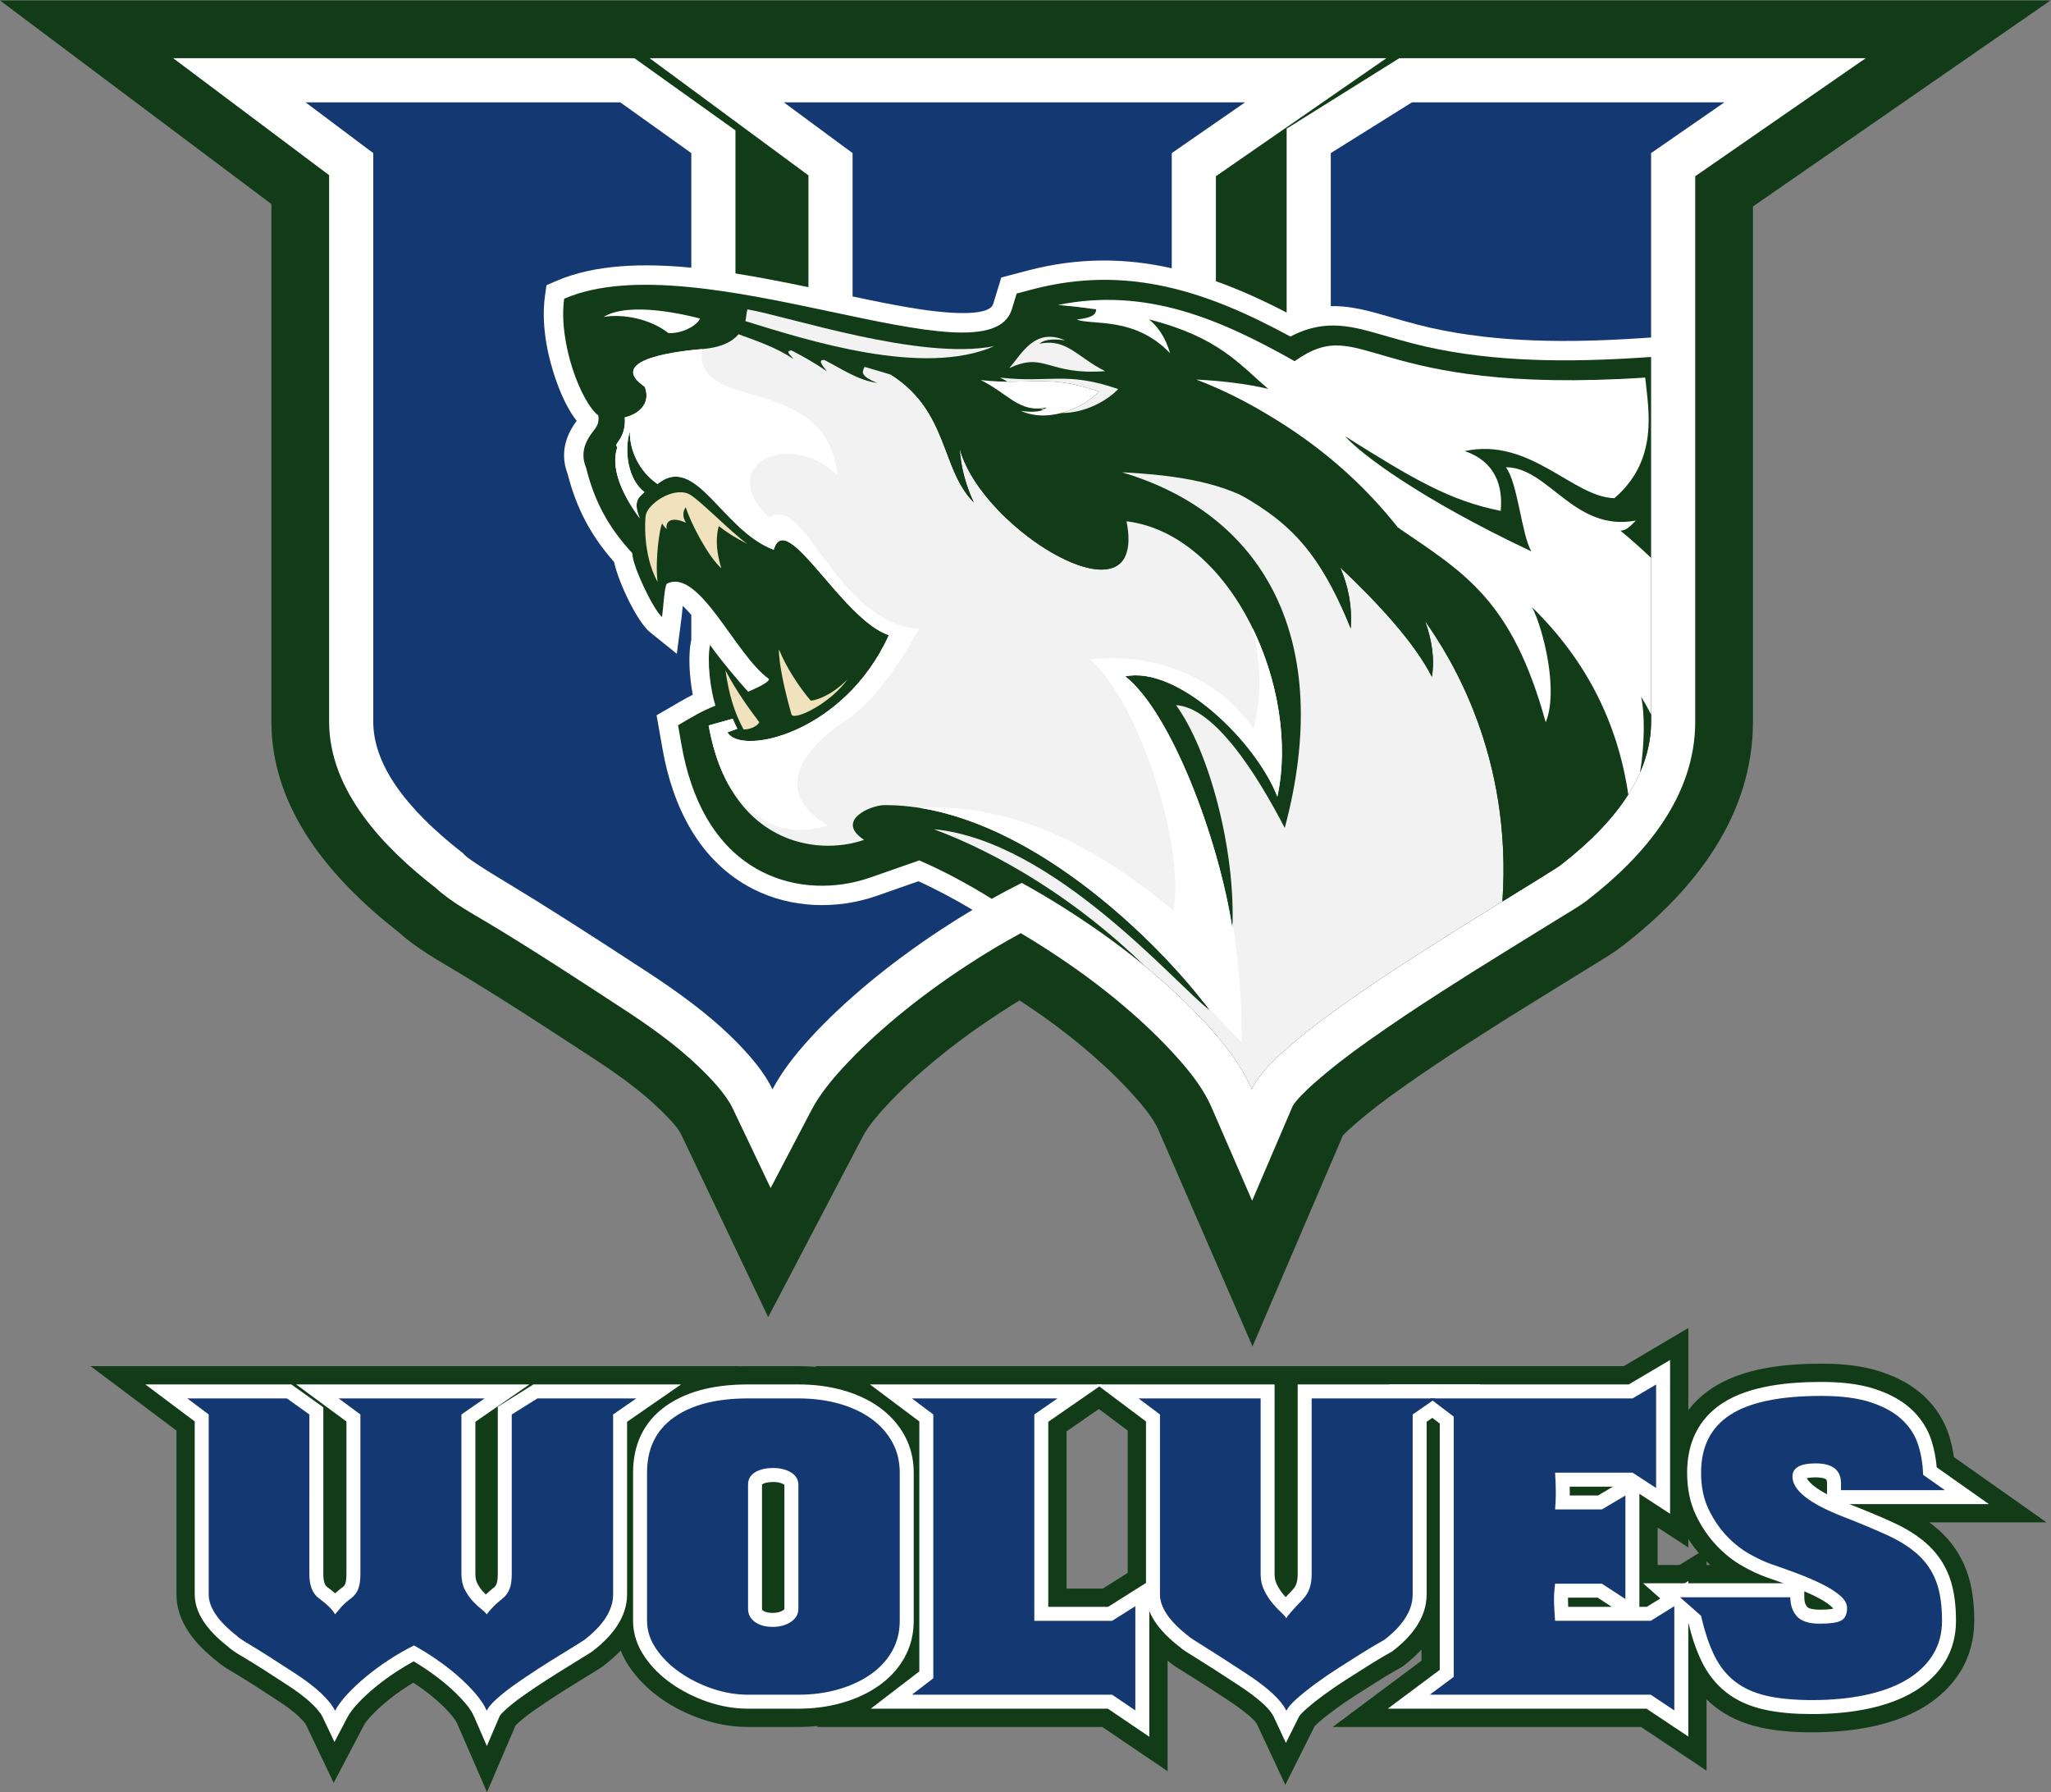
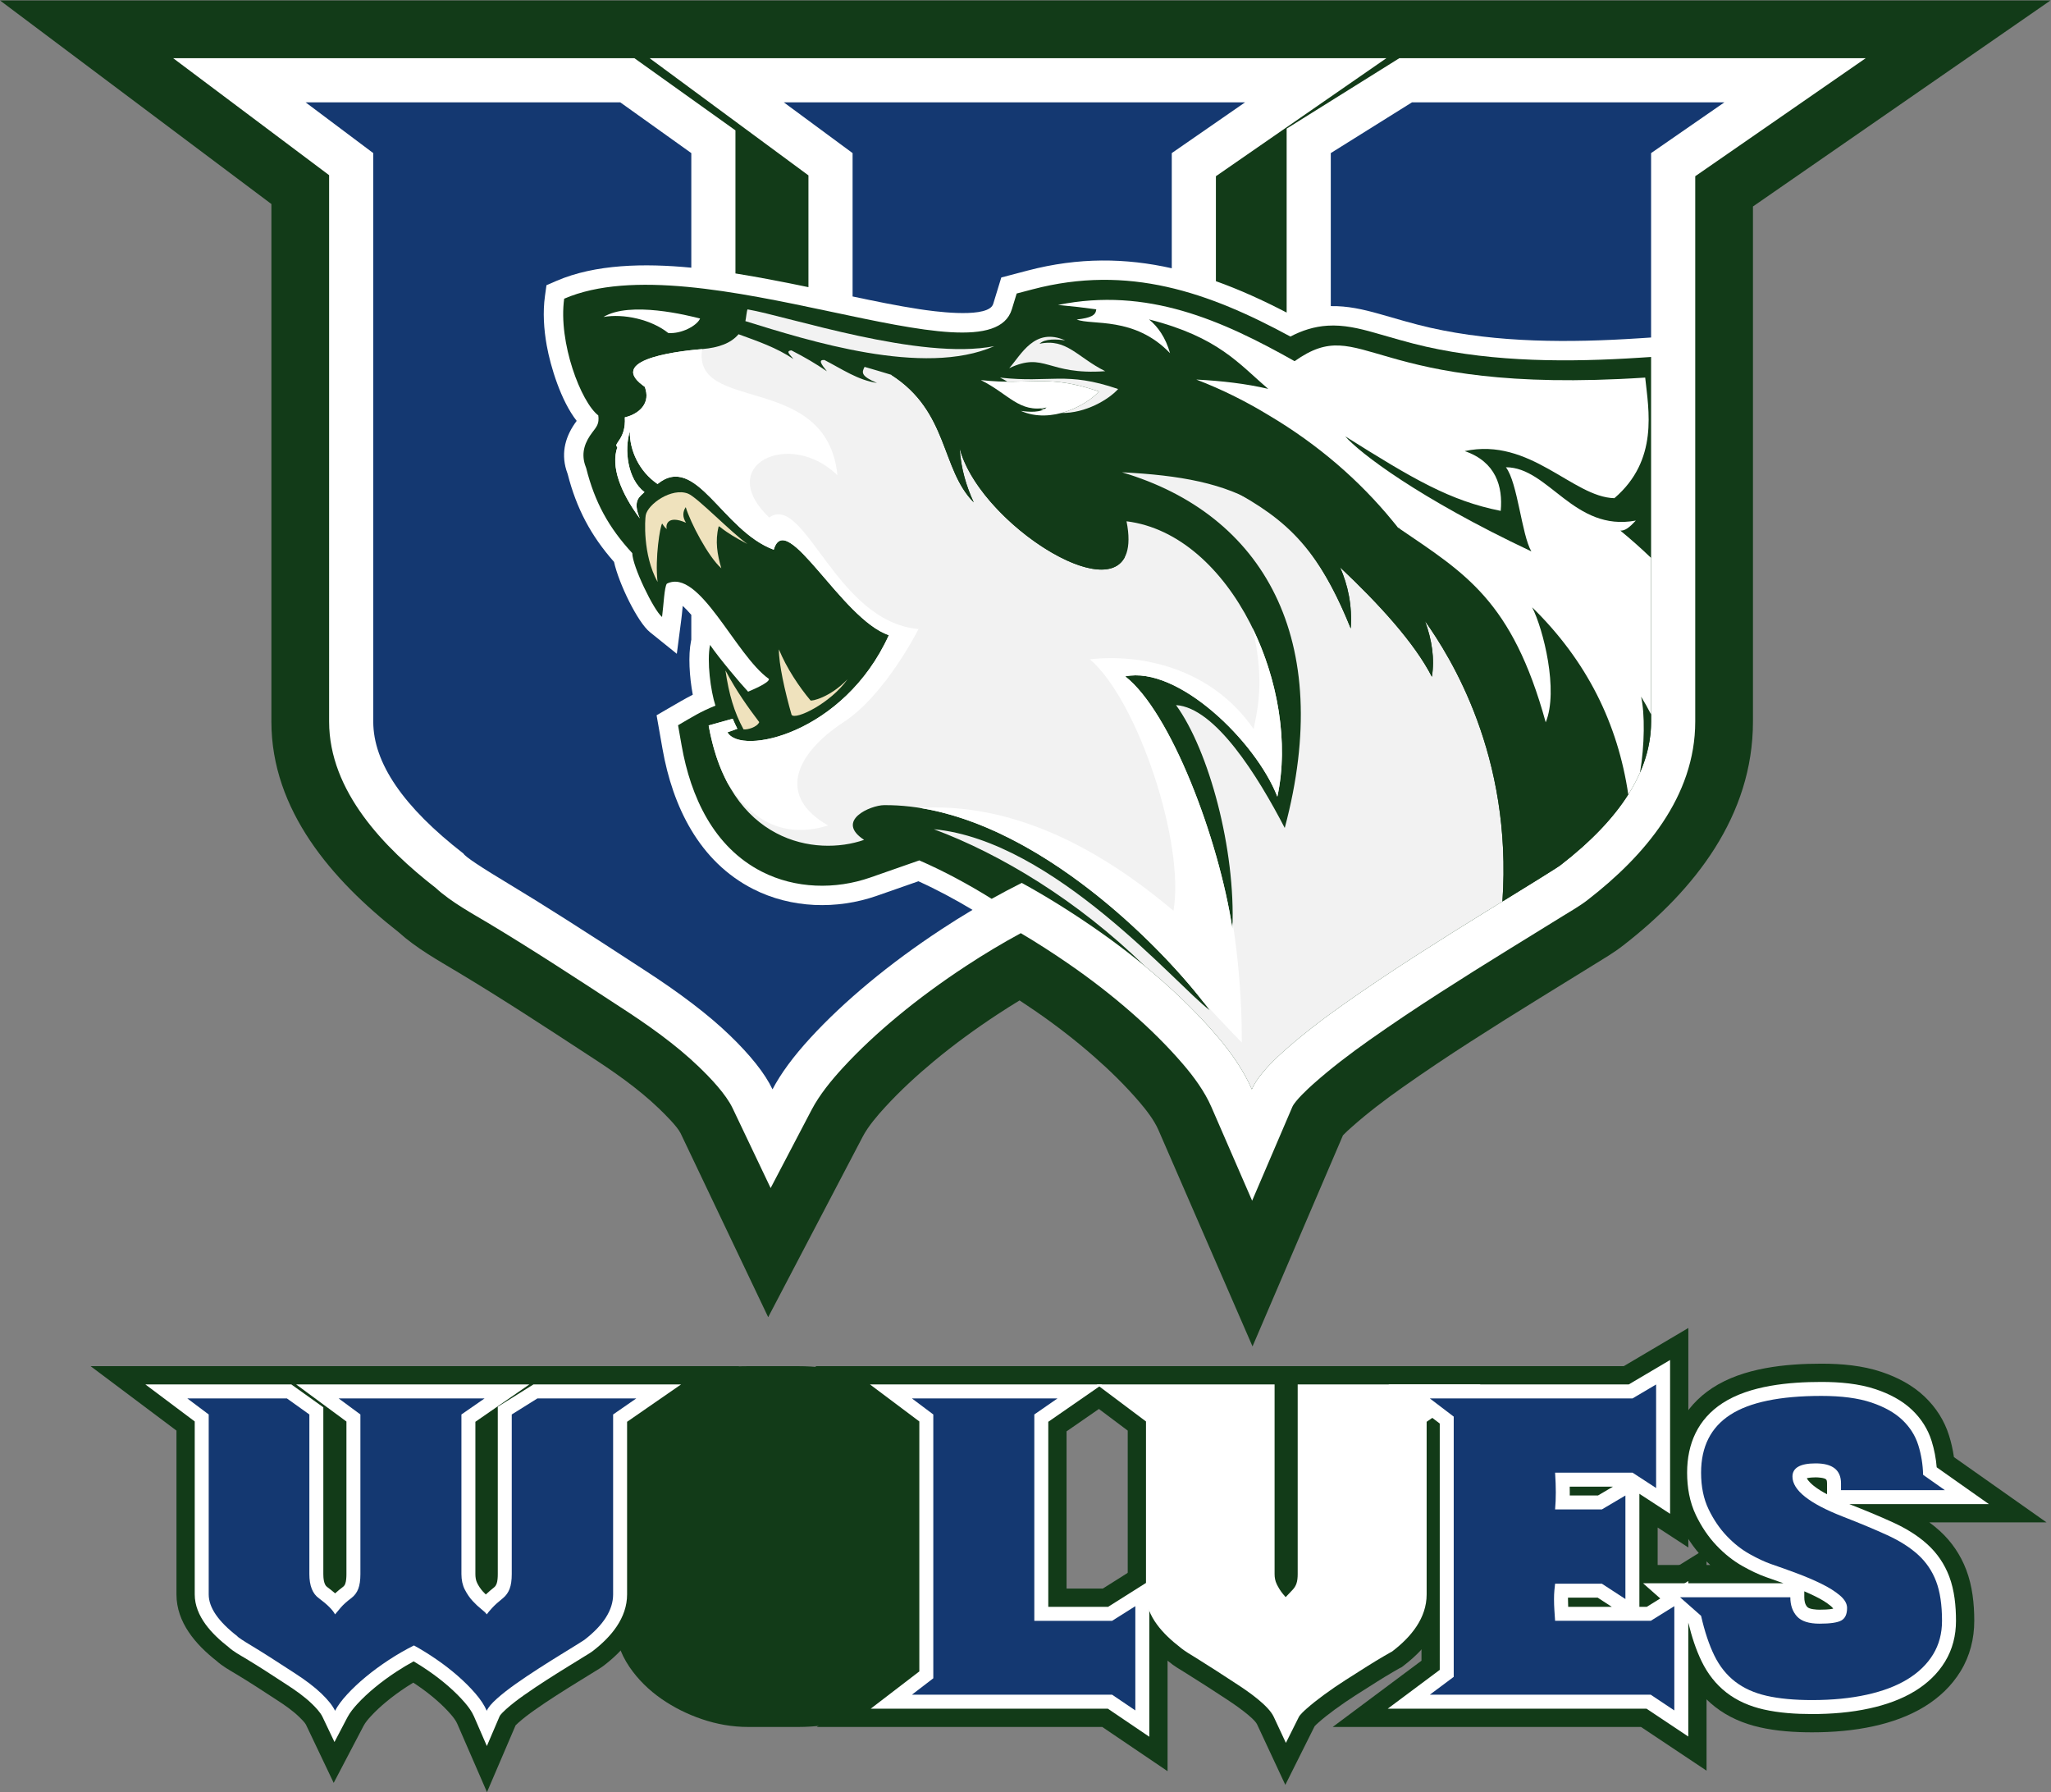
<svg xmlns="http://www.w3.org/2000/svg" viewBox="0 0 915.893 800.187" height="800.187" width="915.893" xml:space="preserve" id="svg2" version="1.1">
  <rect x="0" y="0" width="915.893" height="800.187" fill="#808080" stroke="none" />
  <defs id="defs6" />
  <g transform="matrix(1.333,0,0,-1.333,0,800.187)" id="g10">
    <g transform="scale(0.1)" id="g12">
      <path id="path14" style="fill:#123b18;fill-opacity:1;fill-rule:evenodd;stroke:none" d="M 725.77,439.336 C 655.715,494.258 591.156,568.262 591.156,662.352 V 1211.02 L 303.418,1426.84 H 2477.43 L 2161.97,1208.45 V 662.352 c 0,-99.891 -61.84,-178.524 -137.29,-237.039 -10.42,-8.204 -21.48,-14.532 -32.68,-21.497 -18.86,-11.718 -37.77,-23.355 -56.7,-34.988 -24.27,-14.894 -48.35,-30.105 -72.32,-45.488 -24.55,-15.75 -48.8,-31.992 -72.63,-48.797 -18.61,-13.117 -36.83,-26.938 -53.84,-42.063 -2.82,-2.507 -6.37,-5.656 -9.24,-8.703 L 1631.39,0 1531.62,229.473 c -4.56,10.488 -13.1,21.425 -20.5,30.039 -14.89,17.293 -31.26,33.308 -48.43,48.332 -19.63,17.176 -40.33,33.113 -61.82,47.886 -5.44,3.743 -10.93,7.434 -16.46,11.047 -7.84,-4.757 -15.6,-9.66 -23.27,-14.695 -23.33,-15.332 -45.96,-31.789 -67.44,-49.633 -18.18,-15.097 -35.65,-31.148 -51.63,-48.554 -8.36,-9.098 -18.18,-20.465 -23.93,-31.465 L 1117.88,30.996 1024.96,226.074 c -3.72,7.41 -16.75,20.176 -22.91,26.114 -22.132,21.347 -48.882,39.824 -74.667,56.484 l -0.293,0.183 c -45.488,29.747 -91.004,59.532 -137.613,87.5 -22.282,13.372 -44.301,25.493 -63.707,42.981 v 0" />
      <path id="path16" style="fill:#123b18;fill-opacity:1;fill-rule:evenodd;stroke:none" d="m 3122.18,573.867 c 0,-54.601 -12.77,-107.187 -39.72,-154.824 -25.66,-45.352 -61.14,-83.098 -103.73,-112.957 -42.62,-29.906 -90.36,-51.172 -140.29,-65.57 -53.26,-15.371 -108.49,-22.176 -163.86,-22.176 h -168.61 c -52.65,0 -104.53,9.14 -154.34,26.086 -48.15,16.367 -93.91,38.922 -135.7,67.976 -41.85,29.09 -78.47,64.649 -107.18,106.864 -31.42,46.211 -49.18,98.496 -49.18,154.601 v 496.253 c 0,111.16 43.48,207.4 134.96,272.66 90.16,64.32 202.78,84.06 311.44,84.06 h 168.61 c 55.38,0 110.72,-6.42 164.13,-21.31 50.36,-14.05 98.45,-35.27 141.17,-65.62 42.41,-30.14 77.48,-68.22 102.89,-113.71 26.86,-48.09 39.41,-101.13 39.41,-156.08 v -496.253 0" />
      <path id="path18" style="fill:#123b18;fill-opacity:1;fill-rule:evenodd;stroke:none" d="m 3692.55,218.34 h -956.08 l 282.12,216.297 v 776.383 l -287.75,215.82 H 3888.45 L 3572.99,1208.45 V 681.875 h 121.46 l 216.94,136.836 V 70.207 L 3692.55,218.34 v 0" />
      <path id="path20" style="fill:#123b18;fill-opacity:1;fill-rule:evenodd;stroke:none" d="m 3777.9,1211.02 -287.74,215.82 H 5155.98 L 4840.51,1208.45 V 662.352 c 0,-100.008 -60.6,-178.766 -136.48,-237.352 l -8.31,-6.414 -8.09,-4.043 c -6.95,-3.781 -13.74,-7.902 -20.59,-11.859 -17.91,-10.371 -35.52,-21.239 -53.08,-32.207 -24.24,-15.157 -48.37,-30.497 -72.44,-45.946 -23.94,-15.359 -47.46,-31.386 -70.39,-48.215 -18.89,-13.843 -37.4,-28.289 -54.9,-43.843 -3.64,-3.235 -8.67,-7.629 -12.1,-11.586 L 4305.87,24.316 4211.34,226.855 c -10.32,22.079 -77.43,68.204 -98.67,81.985 -45.89,30.008 -91.83,60.055 -138.41,88.953 -20.49,12.707 -41.44,24.598 -59.92,40.234 -70.82,54.989 -136.44,129.453 -136.44,224.325 v 548.668 0" />
      <path id="path22" style="fill:#123b18;fill-opacity:1;fill-rule:evenodd;stroke:none" d="M 5497.39,218.34 H 4464.6 l 297.42,221.953 v 764.047 l -292.31,222.5 h 969.87 l 216.44,127.89 V 819.434 l -102.83,67 V 715.359 l 163.82,101.77 V 71.934 L 5497.39,218.34 v 0" />
      <path id="path24" style="fill:#123b18;fill-opacity:1;fill-rule:evenodd;stroke:none" d="m 6463.42,903.523 c 12.18,-8.914 23.9,-18.445 35.08,-28.632 39.73,-36.227 69.53,-80.321 88.6,-130.586 20.44,-53.907 26.74,-113.114 26.74,-170.438 0,-59.863 -14.41,-117.336 -45.68,-168.625 -30.15,-49.449 -72.07,-88.808 -121.27,-118.965 -52.09,-31.922 -110.64,-52.281 -170.09,-65.398 -67.57,-14.902 -137.11,-20.469 -206.21,-20.469 -58.97,0 -118.94,3.895 -176.54,17.063 -53.67,12.273 -104.43,33.933 -148.07,67.871 -43.02,33.465 -76.18,76.25 -100.06,125.105 -18.93,38.699 -32.98,79.832 -44.03,121.516 l -259.62,228.828 h 387.31 c -7.91,7.254 -15.58,14.805 -23,22.586 -32.88,34.519 -59.33,74.336 -80.04,117.219 -25.57,52.976 -35.85,110.972 -35.85,169.522 0,117.66 46.45,219.13 146.58,284.26 102.84,66.87 244.28,80.83 364.4,80.83 67.42,0 137.65,-6.17 201.85,-27.76 52.94,-17.81 103.41,-43.99 144.11,-82.78 38.03,-36.24 66.09,-80.05 81.78,-130.28 7.37,-23.57 12.8,-47.68 16.31,-72.1 l 310.34,-218.767 h -392.64 v 0" />
      <path id="path26" style="fill:#ffffff;fill-opacity:1;fill-rule:evenodd;stroke:none" d="m 765.328,486.102 c -54.461,42.343 -112.973,102.492 -112.973,176.25 v 579.278 l -165.343,124.01 h 489.019 l 107.129,-76.53 V 730.516 c 0,-11.875 1.29,-35.203 12.43,-43.036 l 0.49,-0.351 0.48,-0.363 c 8.51,-6.317 17.47,-13.321 26.15,-20.907 8.42,7.782 17.4,15.008 26.38,21.758 3.54,2.774 5.82,5.957 7.45,10.164 3.48,8.996 4.02,23.235 4.02,32.735 V 1241.39 L 992.148,1365.64 H 1773.31 L 1592.56,1240.51 V 730.516 c 0,-10.309 1.43,-21.344 6.2,-30.641 5.13,-10 11.36,-19.582 19.01,-27.844 3.13,-3.379 6.36,-6.726 9.7,-9.972 9.13,8.625 18.83,16.769 28.5,24.511 3.57,3.059 5.88,6.828 7.58,11.211 3.49,8.996 4.02,23.235 4.02,32.735 v 560.454 l 119.48,74.67 h 494.47 L 2100.77,1240.51 V 662.352 c 0,-79.707 -54.06,-142.547 -113.8,-188.836 -8.02,-6.348 -19.86,-13.106 -27.27,-17.715 -18.77,-11.668 -37.59,-23.25 -56.42,-34.817 -24.62,-15.117 -49.05,-30.535 -73.35,-46.14 -25.3,-16.231 -50.28,-32.957 -74.85,-50.285 -20.45,-14.414 -40.53,-29.715 -59.24,-46.344 -5.45,-4.844 -19.09,-17.453 -22.17,-24.133 l -42.69,-99.648 -43.24,99.445 c -7.13,16.414 -18.6,32.027 -30.22,45.535 -16.76,19.481 -35.2,37.566 -54.53,54.492 -21.42,18.739 -44,36.133 -67.44,52.258 -16.25,11.172 -32.86,21.863 -49.84,31.91 -19.88,-10.777 -39.28,-22.429 -58.18,-34.851 -25.23,-16.582 -49.7,-34.395 -72.93,-53.692 -20.28,-16.836 -39.78,-34.824 -57.61,-54.25 -12.11,-13.183 -24.72,-28.531 -33.07,-44.461 l -43.44,-82.949 -40.27,84.543 c -7.25,15.203 -23.69,32.274 -35.67,43.824 -24.81,23.918 -54.962,45.117 -83.954,63.84 -46.012,30.09 -92.481,60.469 -139.625,88.762 -14.566,8.738 -39.613,22.312 -55.633,37.262 v 0" />
-       <path id="path28" style="fill:#ffffff;fill-opacity:1;fill-rule:evenodd;stroke:none" d="m 3060.98,573.867 c 0,-44.082 -10.04,-86.269 -31.78,-124.687 -21.18,-37.43 -50.44,-68.332 -85.61,-92.989 -37.08,-26.007 -78.7,-44.355 -122.11,-56.875 -47.77,-13.777 -97.25,-19.773 -146.9,-19.773 h -168.61 c -46,0 -91.13,8.023 -134.64,22.82 -42.78,14.539 -83.34,34.485 -120.47,60.293 -35.72,24.824 -66.99,54.981 -91.5,91.024 -24.54,36.086 -38.59,76.425 -38.59,120.187 v 496.253 c 0,91.53 34.13,169.22 109.3,222.84 79.19,56.48 180.67,72.68 275.9,72.68 h 168.61 c 49.82,0 99.63,-5.66 147.69,-19.06 43.53,-12.14 85.23,-30.32 122.16,-56.56 35.04,-24.89 63.93,-56.09 84.9,-93.65 21.76,-38.96 31.65,-81.72 31.65,-126.25 V 573.867 Z m -433.2,455.453 c -0.67,0.56 -1.55,1.11 -2.08,1.43 -10.31,6.29 -22.95,8.11 -34.82,8.11 -11.38,0 -27.08,-1.26 -37.06,-7.4 -0.27,-0.17 -0.66,-0.41 -1,-0.67 -0.04,-0.46 -0.05,-0.98 -0.05,-1.33 V 614.52 c 0,-3.536 0.77,-4.415 3.68,-6.559 8.55,-6.301 21.81,-7.617 32.03,-7.617 12.16,0 24.73,2.019 35.03,8.883 0.84,0.558 3.65,2.597 4.1,3.617 0.14,0.34 0.17,1.328 0.17,1.676 v 414.8 0" />
      <path id="path30" style="fill:#ffffff;fill-opacity:1;fill-rule:evenodd;stroke:none" d="m 3711.32,279.543 h -794.44 l 162.9,124.898 v 837.189 l -165.34,124.01 h 778.09 L 3511.79,1240.51 V 620.676 h 200.35 l 138.05,87.066 V 185.539 l -138.87,94.004 v 0" />
      <path id="path32" style="fill:#ffffff;fill-opacity:1;fill-rule:evenodd;stroke:none" d="m 3839.1,1241.63 -165.34,124.01 h 596.15 V 730.516 c 0,-11.786 2.02,-23.243 7.22,-33.883 5.8,-11.899 12.78,-23.34 21.3,-33.496 2.79,-3.34 5.66,-6.664 8.6,-9.934 8,8.621 16.13,17.141 24.23,25.613 5.19,5.688 9.05,12.024 11.69,19.27 3.55,9.766 4.35,22.137 4.35,32.43 v 635.124 h 612.75 L 4779.31,1240.51 V 662.352 c 0,-79.84 -52.55,-142.477 -112.67,-188.907 l -3.6,-2.769 -3.65,-1.836 c -7.72,-4.152 -15.43,-8.813 -23.01,-13.195 -18.49,-10.704 -36.73,-21.946 -54.85,-33.27 -24.45,-15.285 -48.8,-30.754 -73.06,-46.328 -25.01,-16.059 -49.58,-32.805 -73.54,-50.371 -20.4,-14.961 -40.45,-30.656 -59.36,-47.461 -6.53,-5.813 -20.55,-18.695 -24.5,-26.606 l -43.3,-86.636 -40.97,87.773 c -17.61,37.723 -86.83,85.367 -120.69,107.352 -46.23,30.222 -92.65,60.578 -139.59,89.699 -12.5,7.754 -38,22.32 -53.56,35.73 -54.76,42.317 -113.86,102.696 -113.86,176.825 v 579.278 0" />
      <path id="path34" style="fill:#ffffff;fill-opacity:1;fill-rule:evenodd;stroke:none" d="m 5515.92,279.543 h -866.98 l 174.28,130.055 v 825.062 l -172.07,130.98 h 805.16 l 138.51,81.85 V 932.352 l -102.83,67.003 V 620.676 h 24.75 l 139.07,86.383 V 186.277 l -139.89,93.266 z m -112.41,743.767 h -144.92 c 0.14,-6.32 0.23,-12.63 0.23,-18.96 0,-3.53 -0.03,-7.065 -0.08,-10.6 h 94.74 l 50.03,29.56 z m -3.93,-402.634 -47.2,30.75 h -99.52 c -0.02,-1.535 -0.03,-3.078 -0.03,-4.61 0,-8.718 0.21,-17.441 0.64,-26.14 h 146.11 v 0" />
      <path id="path36" style="fill:#ffffff;fill-opacity:1;fill-rule:evenodd;stroke:none" d="m 6052.94,1051.59 c 4.22,-9.52 17.44,-21.02 23.13,-25.54 13.02,-10.34 28.38,-19.77 44.57,-28.316 v 36.506 c 0,3.1 -0.35,9.88 -2.44,12.54 -5.14,6.53 -28.52,7.62 -35.66,7.62 -5.83,0 -20.56,-0.51 -29.6,-2.81 z m 142.4,-86.863 c 49.25,-19.219 98.33,-39.329 146.41,-61.309 41.52,-18.984 81.67,-42.891 115.51,-73.75 32.65,-29.777 56.94,-65.742 72.62,-107.07 17.65,-46.551 22.76,-99.258 22.76,-148.731 0,-48.644 -11.34,-95.105 -36.73,-136.769 -25.09,-41.141 -60.08,-73.563 -101,-98.641 -46.14,-28.273 -98.66,-46.199 -151.3,-57.812 -63.1,-13.926 -128.49,-19.043 -193.02,-19.043 -53.97,0 -110.17,3.476 -162.89,15.527 -44.91,10.273 -87.6,28.105 -124.14,56.512 -35.67,27.754 -62.87,63.183 -82.66,103.683 -19.7,40.293 -33.69,84.297 -44.35,128.047 L 5504.27,699.59 h 470.57 c -18.94,6.894 -37.95,13.625 -57.05,20.176 -27.35,9.461 -54.06,22.754 -79.29,36.855 -32.69,18.262 -61.82,41.902 -87.6,68.965 -28.5,29.93 -51.3,64.453 -69.24,101.609 -21.53,44.602 -29.77,93.695 -29.77,142.925 0,97.13 36.27,179.31 118.75,232.95 91.5,59.5 224.69,70.94 331.03,70.94 60.21,0 124.96,-5.27 182.33,-24.57 44.28,-14.89 87.34,-36.6 121.4,-69.07 30.55,-29.11 53.01,-63.94 65.6,-104.22 8.96,-28.7 14.6,-58.18 17.01,-88.05 l 175.02,-123.373 h -467.69 z m -150.9,-292.051 v -19.883 c 0,-11.691 2.01,-23.691 10.06,-32.617 7.11,-7.871 31.78,-9.074 41.19,-9.074 9.15,0 32.65,0.363 45.22,3.3 0.02,0.317 0.03,0.625 0.04,0.918 -1.56,2.551 -5.6,6.25 -7.41,7.793 -15.32,13.02 -33.95,23.676 -51.94,32.524 -12.21,6.011 -24.63,11.676 -37.16,17.039 v 0" />
      <path id="path38" style="fill:#143871;fill-opacity:1;fill-rule:nonzero;stroke:none" d="m 2131.7,1318.84 -77.73,-53.81 V 662.352 c 0,-51.813 -31.89,-102.43 -95.67,-151.852 -0.79,-0.805 -8.57,-5.781 -23.31,-14.953 -14.75,-9.168 -33.48,-20.723 -56.2,-34.68 -22.72,-13.953 -47.43,-29.488 -74.14,-46.64 -26.7,-17.137 -52.21,-34.278 -76.53,-51.414 -24.31,-17.137 -45.44,-33.68 -63.37,-49.622 -17.94,-15.945 -29.3,-29.5 -34.09,-40.664 -7.96,18.344 -20.52,37.473 -37.66,57.403 -17.14,19.933 -36.87,39.66 -59.19,59.191 -22.33,19.531 -46.24,38.067 -71.75,55.606 -25.51,17.539 -50.62,33.078 -75.33,46.628 -28.7,-14.343 -57,-30.679 -84.91,-49.019 -27.89,-18.332 -53.61,-37.27 -77.12,-56.797 -23.52,-19.531 -44.25,-39.066 -62.18,-58.598 -17.93,-19.527 -31.29,-37.664 -40.06,-54.414 -7.97,16.75 -23.12,35.879 -45.44,57.403 -22.32,21.527 -52.61,44.64 -90.875,69.359 -62.18,40.652 -109.215,70.547 -141.106,89.684 -31.887,19.132 -48.629,30.285 -50.219,33.476 -63.773,49.426 -95.664,96.067 -95.664,139.903 v 602.678 l -71.746,53.81 h 333.621 l 75.339,-53.81 V 730.516 c 0,-39.059 10.76,-66.168 32.28,-81.305 27.9,-20.734 45.84,-38.672 53.81,-53.82 3.99,4.785 10.16,12.16 18.54,22.129 8.36,9.96 20.52,20.918 36.46,32.878 10.37,7.969 17.94,18.137 22.73,30.489 4.78,12.355 7.17,28.898 7.17,49.629 v 534.514 l -72.94,53.81 h 489.07 l -77.72,-53.81 V 730.516 c 0,-19.93 3.78,-37.274 11.36,-52.02 7.57,-14.746 16.34,-27.5 26.3,-38.262 9.96,-10.761 19.53,-19.726 28.7,-26.902 9.17,-7.18 15.35,-13.156 18.53,-17.941 3.19,4.785 9.18,11.961 17.95,21.523 8.76,9.57 21.12,20.731 37.07,33.484 9.55,7.969 16.73,18.137 21.52,30.489 4.78,12.355 7.17,28.898 7.17,49.629 v 534.514 l 86.1,53.81 h 331.23 v 0" />
-       <path id="path40" style="fill:#143871;fill-opacity:1;fill-rule:nonzero;stroke:none" d="m 3014.18,573.867 c 0,-37.461 -8.57,-71.347 -25.71,-101.64 -17.14,-30.293 -41.06,-56.204 -71.75,-77.723 -30.69,-21.527 -66.76,-38.266 -108.21,-50.227 -41.46,-11.953 -86.1,-17.929 -133.93,-17.929 h -168.61 c -39.86,0 -79.72,6.765 -119.58,20.324 -39.85,13.551 -76.12,31.687 -108.81,54.414 -32.68,22.715 -59.19,49.019 -79.52,78.914 -20.33,29.891 -30.49,61.18 -30.49,93.867 v 496.253 c 0,80.52 29.89,142.1 89.68,184.74 59.79,42.65 142.7,63.98 248.72,63.98 h 168.61 c 48.63,0 93.67,-5.79 135.12,-17.35 41.45,-11.55 77.33,-28.09 107.62,-49.61 30.29,-21.53 54.01,-47.64 71.15,-78.33 17.14,-30.69 25.71,-65.17 25.71,-103.43 V 573.867 Z m -339.6,455.593 c 0,17.54 -8.17,31.29 -24.52,41.25 -16.34,9.97 -36.07,14.95 -59.18,14.95 -25.51,0 -46.04,-4.78 -61.59,-14.35 -15.54,-9.56 -23.32,-23.52 -23.32,-41.85 V 614.52 c 0,-18.329 7.58,-33.075 22.72,-44.239 15.15,-11.16 35.08,-16.734 59.79,-16.734 23.92,0 44.25,5.574 60.99,16.734 16.74,11.164 25.11,25.91 25.11,44.239 v 414.94 0" />
      <path id="path42" style="fill:#143871;fill-opacity:1;fill-rule:nonzero;stroke:none" d="m 3803.39,273.73 -77.73,52.618 h -670.82 l 71.74,55 v 883.682 l -71.74,53.81 h 487.87 l -77.72,-53.81 V 573.867 h 260.67 l 77.73,49.031 v -349.168 0" />
-       <path id="path44" style="fill:#143871;fill-opacity:1;fill-rule:nonzero;stroke:none" d="m 4810.23,1318.84 -77.72,-53.81 V 662.352 c 0,-52.606 -31.49,-103.231 -94.47,-151.852 -1.59,-0.805 -9.97,-5.586 -25.11,-14.359 -15.15,-8.766 -33.88,-20.125 -56.2,-34.082 -22.33,-13.946 -46.84,-29.493 -73.54,-46.629 -26.71,-17.137 -52.02,-34.485 -75.93,-52.024 -23.92,-17.527 -44.85,-34.273 -62.78,-50.215 -17.94,-15.945 -29.69,-29.5 -35.27,-40.664 -16.75,35.879 -62.59,78.125 -137.52,126.762 -62.18,40.652 -109.01,70.75 -140.51,90.281 -31.48,19.532 -48.03,30.489 -49.62,32.879 -63.78,49.426 -95.66,96.067 -95.66,139.903 v 602.678 l -71.75,53.81 h 408.96 V 730.516 c 0,-19.93 3.98,-38.067 11.96,-54.414 7.97,-16.336 17.14,-30.68 27.5,-43.047 10.36,-12.352 20.13,-22.711 29.3,-31.082 9.17,-8.371 14.95,-14.953 17.34,-19.739 1.59,3.996 6.97,11.164 16.14,21.536 9.16,10.363 22.51,24.707 40.05,43.046 9.57,10.364 16.75,22.118 21.53,35.274 4.78,13.152 7.17,29.297 7.17,48.426 v 588.324 h 416.13 v 0" />
      <path id="path46" style="fill:#143871;fill-opacity:1;fill-rule:nonzero;stroke:none" d="m 5609.02,273.73 -78.93,52.618 H 4789.9 l 80.12,59.785 v 871.717 l -80.12,60.99 h 679.2 l 78.93,46.64 V 1018.7 l -78.93,51.42 h -259.48 c 0.8,-12.76 1.4,-24.51 1.8,-35.28 0.4,-10.76 0.59,-20.92 0.59,-30.49 0,-9.565 -0.19,-19.33 -0.59,-29.299 -0.4,-9.961 -1,-19.328 -1.8,-28.098 h 156.65 l 78.92,46.633 v -346.77 l -78.92,51.414 h -156.65 c -0.79,-6.375 -1.59,-13.953 -2.39,-22.722 -0.79,-8.77 -1.19,-18.328 -1.19,-28.692 0,-12.761 0.4,-25.117 1.19,-37.07 0.8,-11.965 1.6,-23.914 2.39,-35.879 h 320.47 l 78.93,49.031 v -349.168 0" />
      <path id="path48" style="fill:#143871;fill-opacity:1;fill-rule:nonzero;stroke:none" d="m 6515.41,1011.52 h -347.97 v 22.72 c 0,44.65 -28.3,66.96 -84.9,66.96 -51.82,0 -77.73,-14.74 -77.73,-44.24 0,-45.44 56.21,-90.073 168.61,-133.921 57.4,-22.324 107.02,-43.051 148.88,-62.18 41.84,-19.14 76.33,-41.054 103.42,-65.769 27.11,-24.719 47.24,-54.406 60.39,-89.082 13.16,-34.68 19.73,-78.723 19.73,-132.141 0,-42.246 -9.96,-79.719 -29.89,-112.402 -19.93,-32.688 -48.43,-60.379 -85.5,-83.106 -37.06,-22.714 -82.7,-40.058 -136.91,-52.011 -54.21,-11.961 -115.2,-17.942 -182.95,-17.942 -59.8,0 -110.62,4.785 -152.46,14.348 -41.86,9.57 -77.13,25.516 -105.83,47.832 -28.71,22.324 -51.82,51.418 -69.36,87.297 -17.54,35.867 -32.28,80.117 -44.25,132.722 l -70.55,62.188 h 369.5 c 0,-26.309 7.37,-47.637 22.12,-63.977 14.75,-16.343 40.05,-24.511 75.93,-24.511 35.88,0 60.19,3.586 72.94,10.761 12.76,7.168 19.14,21.125 19.14,41.848 0,14.356 -7.97,28.301 -23.92,41.856 -15.94,13.554 -36.47,26.503 -61.58,38.859 -25.11,12.359 -52.61,24.121 -82.51,35.281 -29.9,11.16 -58.79,21.524 -86.69,31.082 -20.73,7.18 -44.64,18.344 -71.75,33.488 -27.1,15.149 -52.62,35.274 -76.52,60.379 -23.92,25.118 -44.25,55.012 -60.99,89.692 -16.75,34.676 -25.12,75.539 -25.12,122.569 0,86.89 32.49,151.46 97.46,193.71 64.98,42.26 166.81,63.38 305.52,63.38 67.76,0 123.56,-7.37 167.41,-22.12 43.84,-14.75 78.53,-34.28 104.04,-58.6 25.51,-24.31 43.24,-52.42 53.21,-84.3 9.96,-31.89 15.34,-64.97 16.14,-99.25 l 72.94,-51.42 v 0" />
      <path id="path50" style="fill:#123b18;fill-opacity:1;fill-rule:evenodd;stroke:none" d="m 1334.52,2881.17 c -221.37,173.51 -425.348,407.35 -425.348,704.67 V 5319.47 L 0,6001.37 H 6869.24 L 5872.46,5311.3 V 3585.84 c 0,-315.65 -195.38,-564.1 -433.8,-748.99 -32.9,-25.93 -67.85,-45.91 -103.24,-67.9 -59.6,-37.04 -119.37,-73.83 -179.16,-110.57 -76.68,-47.08 -152.78,-95.13 -228.51,-143.73 -77.57,-49.79 -154.18,-101.1 -229.5,-154.18 -58.8,-41.46 -116.36,-85.13 -170.11,-132.9 -8.92,-7.93 -20.14,-17.86 -29.18,-27.49 L 4195.98,1493 3880.75,2218.05 c -14.4,33.13 -41.4,67.72 -64.77,94.91 -47.03,54.66 -98.79,105.27 -153.03,152.72 -62.01,54.26 -127.41,104.63 -195.33,151.31 -17.21,11.84 -34.54,23.48 -52.01,34.92 -24.79,-15.04 -49.3,-30.53 -73.52,-46.46 -73.73,-48.44 -145.22,-100.43 -213.11,-156.81 -57.42,-47.69 -112.62,-98.43 -163.13,-153.42 -26.39,-28.74 -57.41,-64.68 -75.61,-99.42 l -316.78,-604.86 -293.58,616.36 c -11.77,23.44 -52.94,63.76 -72.38,82.54 -69.96,67.43 -154.47,125.82 -235.96,178.45 l -0.91,0.6 c -143.74,93.99 -287.56,188.1 -434.83,276.48 -70.4,42.24 -139.98,80.53 -201.28,135.8 v 0" />
      <path id="path52" style="fill:#ffffff;fill-opacity:1;fill-rule:evenodd;stroke:none" d="m 1459.5,3028.92 c -172.06,133.8 -356.96,323.85 -356.96,556.92 V 5416.16 L 580.105,5807.99 H 2125.25 l 338.52,-241.8 v -479.22 c 38.86,-6.18 76.33,-12.89 111.67,-19.51 44.4,-8.31 88.66,-17.24 132.87,-26.42 v 374.39 l -532.13,392.56 h 2468.25 l -571.11,-395.37 v -351.55 c 79.43,-28.32 158.09,-64.12 236.99,-105.15 v 616.14 l 377.5,235.93 h 1562.38 l -571.1,-395.37 V 3585.84 c 0,-251.85 -170.8,-450.44 -359.59,-596.69 -25.32,-20.06 -62.72,-41.4 -86.15,-55.97 -59.31,-36.86 -118.78,-73.46 -178.28,-110 -77.77,-47.76 -154.95,-96.49 -231.76,-145.79 -79.92,-51.29 -158.86,-104.16 -236.49,-158.87 -64.6,-45.56 -128.08,-93.93 -187.19,-146.46 -17.2,-15.29 -60.31,-55.13 -70.04,-76.25 l -134.9,-314.84 -136.59,314.19 c -22.57,51.89 -58.82,101.21 -95.52,143.89 -52.95,61.56 -111.2,118.71 -172.29,172.16 -67.68,59.22 -139.01,114.18 -213.11,165.12 -51.34,35.31 -103.8,69.08 -157.45,100.84 -62.83,-34.04 -124.13,-70.87 -183.85,-110.12 -79.72,-52.38 -157.03,-108.69 -230.43,-169.65 -64.07,-53.2 -125.68,-110.04 -182.04,-171.38 -38.27,-41.68 -78.12,-90.18 -104.47,-140.51 l -137.28,-262.11 -127.23,267.14 c -22.89,48.03 -74.87,101.99 -112.71,138.48 -78.37,75.58 -173.65,142.54 -265.26,201.71 -145.39,95.06 -292.22,191.07 -441.17,280.46 -46.03,27.62 -125.17,70.5 -175.79,117.73 z m 1116.48,699.81 c -112.98,79.78 -232.83,372.95 -341.92,319.18 -8.48,-10.87 -10.73,-70.02 -16.17,-111.66 -28.4,22.86 -99.74,171.38 -99.69,213.79 -79.42,85.99 -126.05,171.52 -154.41,284.88 -1.58,3.82 -3.06,7.97 -4.43,12.49 -12.48,41.18 0.89,75.58 25.21,107.57 5.08,6.69 10.66,13.55 14.69,20.94 6.22,11.38 6.87,23.47 4.99,35.59 -57.69,44.01 -134.64,244.51 -114.21,390.88 448.08,193.52 1420.28,-294.96 1499.69,-35.49 l 16.18,52.86 53.47,14.04 c 320.44,84.19 589.13,-9.36 863.52,-158.21 38.48,20.2 79.4,33.62 124.67,36.43 53.64,3.31 104.37,-8.74 155.54,-23.18 58.41,-16.49 115.2,-33.88 174.59,-47.27 231.12,-52.09 480.74,-52.12 715.82,-36.79 l 37.69,2.46 v -1221.4 c 0,-163.73 -100.75,-323.68 -302.25,-479.84 -2.52,-2.52 -27.08,-18.27 -73.68,-47.23 -46.6,-28.97 -105.8,-65.49 -177.58,-109.58 -71.79,-44.07 -149.88,-93.18 -234.25,-147.35 -84.39,-54.16 -164.98,-108.3 -241.82,-162.46 -76.81,-54.16 -143.57,-106.43 -200.24,-156.8 -56.68,-50.38 -92.57,-93.2 -107.69,-128.47 -25.18,57.93 -64.86,118.39 -119.01,181.37 -54.16,62.97 -116.5,125.31 -187.02,187.02 -70.54,61.71 -146.11,120.27 -226.7,175.68 -80.61,55.42 -159.95,104.54 -238.04,147.36 -33.77,-16.89 -67.36,-34.65 -100.79,-53.28 -79.14,49.29 -160.79,93.17 -242.49,128.69 l -163.66,-57.2 c -117.66,-41.13 -251.32,-37.82 -363.28,19.16 -161.98,82.43 -238.98,251.17 -269.19,422.58 l -12.01,68.17 c 49.11,28.55 72.35,44.14 125.18,65.68 -16.05,49.6 -29.15,148.64 -18.01,203.38 29.46,-43.36 102.39,-129.94 127.49,-156.66 10.6,4.69 72.01,29.63 69.81,42.67 v 0" />
      <path id="path54" style="fill:#143871;fill-opacity:1;fill-rule:nonzero;stroke:none" d="m 5776.81,5660.12 -245.6,-170.02 v -617.7 l -41.91,-2.73 c -229.72,-14.98 -471.77,-15.49 -697.31,35.34 -57.7,13 -114.33,30.35 -171.23,46.41 -54.05,15.26 -106.59,27.24 -162.58,26.1 v 512.58 l 272.05,170.02 H 5776.81 Z M 3257.97,2955.29 c -34.63,-20.6 -69.06,-42.15 -103.3,-64.65 -88.15,-57.93 -169.39,-117.77 -243.7,-179.48 -74.3,-61.71 -139.79,-123.41 -196.47,-185.14 -56.67,-61.7 -98.86,-119.01 -126.57,-171.91 -25.19,52.9 -73.05,113.35 -143.57,181.37 -70.53,68.01 -166.24,141.04 -287.15,219.13 -196.47,128.47 -345.08,222.92 -445.84,283.38 -100.76,60.45 -153.65,95.71 -158.68,105.78 -201.52,156.17 -302.28,303.53 -302.28,442.07 V 5490.1 l -226.69,170.02 h 1054.15 l 238.02,-170.02 v -383.85 c -157.37,15.26 -321.76,11.93 -451.64,-44.16 l -33.56,-14.5 -5.05,-36.21 c -7.6,-54.41 -3.75,-111.63 5.92,-165.54 12.74,-71.01 47.53,-185.38 100.34,-252.7 -36.73,-48.87 -53.03,-104.36 -34.77,-164.6 1.4,-4.6 2.94,-9.15 4.65,-13.65 29.4,-115.04 77.74,-206.29 155.26,-294.13 16.14,-73.17 79.33,-202.37 120.09,-235.17 l 90.26,-72.64 14.99,114.9 c 1.64,12.57 2.87,25.2 4.08,37.83 0.22,2.37 0.44,5.01 0.67,7.81 8.9,-8.04 18.75,-18.53 28.76,-30.11 v -83.06 l -0.94,-4.64 c -9.78,-48.07 -5.36,-120.04 5.89,-179.77 -27.54,-14.09 -53.5,-29.46 -82.01,-46.03 l -39.24,-22.81 19.9,-112.87 c 33.89,-192.31 122.59,-377.06 303.73,-469.24 127.46,-64.87 280.14,-69.46 414.23,-22.6 l 139.33,48.7 c 62.15,-28.24 122.63,-60.63 181.19,-95.77 z m -401.78,2054.58 v 480.23 l -230.48,170.02 h 1545.33 l -245.6,-170.02 v -385.78 c -153.36,34.61 -311.85,37.23 -482.59,-7.62 l -88.51,-23.26 -26.79,-87.51 c -1.02,-3.33 -2.44,-6.4 -4.67,-9.1 -32.75,-39.74 -198.99,-16.21 -242.31,-9.61 -75.11,11.43 -150.01,26.97 -224.38,42.65 v 0" />
      <path id="path56" style="fill:#f2f2f2;fill-opacity:1;fill-rule:evenodd;stroke:none" d="m 3330.73,4843.4 c -247.62,-48.76 -687.76,99.2 -826.37,123.23 -2.58,-2.7 -5.46,-33.06 -7.29,-39.36 210.43,-65.13 597.07,-188.18 833.66,-83.87 v 0" />
      <path id="path58" style="fill:#f2f2f2;fill-opacity:1;fill-rule:evenodd;stroke:none" d="m 2374,3572.91 c 69.35,-393.52 359.3,-439.61 520.75,-383.18 -98.52,64.37 21.89,115.96 66.84,116.29 466.87,3.53 934.42,-474.38 1090.48,-686.65 -109.87,82.35 -520.86,567.79 -923.55,606.01 224.44,-83.5 482.46,-239.45 705.89,-457.67 18.06,-14.88 35.82,-29.95 53.26,-45.21 70.52,-61.71 132.86,-124.05 187.02,-187.02 54.15,-62.98 93.83,-123.44 119.01,-181.37 15.12,35.27 51.01,78.09 107.69,128.47 56.67,50.37 123.43,102.64 200.24,156.8 76.84,54.16 157.43,108.3 241.82,162.46 84.37,54.17 162.46,103.28 234.25,147.35 19.36,11.9 37.82,23.24 55.36,34.03 34.21,489.34 -174.33,819.64 -259.15,939.42 23,-62.99 32.75,-126.14 22.95,-186.62 -58.16,113.75 -177.79,244.39 -307.54,366.66 26.27,-59.67 41.07,-128.17 35.66,-204.84 -168.03,418.42 -379.01,503.53 -766.41,523.1 474.16,-140.32 713.96,-559.62 545.37,-1191.3 -90.33,173.88 -232.4,402.97 -364.22,411.46 110.48,-151.91 199.9,-483.92 188.81,-748.48 -45.9,301.35 -206.47,725.78 -359.08,844.7 176.21,36.48 437.61,-217.66 509.71,-402.84 78.9,363.57 -153.82,878.94 -505.28,922.32 73.57,-368.44 -488.46,-29.85 -559.08,244.9 4.35,-69.59 23.39,-130.31 47.17,-181.3 -110.72,111.34 -83.18,303.79 -276.6,427.22 -30.1,9.21 -59.81,18 -89.05,26.37 -9.96,-19.17 -12.25,-30.85 41.59,-53.81 -64.39,9.65 -116.27,46.03 -176.15,76.91 -21,1.07 -11.68,-12.99 8.41,-37.91 -39.22,26.57 -71.51,45.68 -118.87,70.05 -22.34,-1.99 -1.69,-16.88 6.46,-28.82 -56.15,38.05 -120.6,59.88 -183.63,82.9 -25.31,-29.95 -66.31,-45.1 -121.83,-49.68 -55.69,-4.59 -320.97,-29.99 -199.94,-120.8 l 8.13,-6.09 2.65,-9.81 c 13.17,-48.77 -25.38,-81.13 -68.06,-91.5 l -1.89,-0.46 c 4.54,-75.23 -41.4,-87.58 -24.9,-99.75 -22.88,-64.54 10.23,-151.32 75.04,-238.76 -25.99,61.52 1.34,73.45 15.65,88.12 -57.52,43.71 -68.01,142.74 -49,203.47 -1.16,-63.34 31.21,-134.42 92.79,-176.34 129.28,105.3 216.58,-156.47 389.3,-220.1 41.38,141.41 227.68,-233.66 385.63,-286.22 -150.61,-331.66 -497.43,-404.47 -540.64,-325.3 9.46,3.16 20.68,7.03 33.08,11.74 -5.66,11.13 -10.83,22.32 -15.55,33.59 -30.77,-8.86 -58.87,-16.07 -80.59,-22.51 v 0" />
      <path id="path60" style="fill:#123b18;fill-opacity:1;fill-rule:nonzero;stroke:none" d="m 2395.91,4958.61 c -5.56,-43.38 -42.84,-86.12 -105.45,-103.19 -79.05,-15.97 -308.75,-51.65 -170.73,-155.21 1.38,-5.11 1.6,-9.75 0.93,-13.96 -59.43,21.58 -137.73,145.77 -128.3,221.52 -24.71,-27.97 9.07,-140.38 25.73,-169.38 -45.18,63.67 -49.55,169.06 -32.71,212.77 79.05,46.38 226.67,38.4 410.53,7.45 v 0" />
      <path id="path62" style="fill:#ffffff;fill-opacity:1;fill-rule:nonzero;stroke:none" d="m 2345.31,4936.02 c -40.37,10.29 -234.33,59.29 -323.64,5.14 66.89,11.86 159.87,-7.98 216.99,-53.69 43.79,-3.64 96.12,24.19 106.65,48.55 v 0" />
      <path id="path64" style="fill:#f2f2f2;fill-opacity:1;fill-rule:nonzero;stroke:none" d="m 3702.5,4759.57 c -93.71,46.62 -128.98,110.98 -220.08,91.91 18.69,17.99 58.74,15.22 85.98,11.27 -102.75,45.39 -147.32,-48.19 -187.47,-93.09 119.99,56.52 126.43,-24.07 321.57,-10.09 z m -352.46,-21.48 c 8.91,-4.44 17.29,-9.04 25.24,-13.71 105.27,-1.08 166.04,15.33 306.24,-32.84 -22.63,-25.31 -70.19,-57.11 -125.8,-71.95 81.17,-1.33 159.05,45.56 190.05,80.23 -175.35,60.24 -226.42,19.48 -395.73,38.27 z m 149.52,-105.06 c -5.24,0.5 -10.26,1.13 -14.92,1.81 l -0.28,-0.02 c 3.51,-1.55 7.05,-2.96 10.6,-4.26 1.6,0.75 3.13,1.58 4.6,2.47 v 0" />
      <path id="path66" style="fill:#123b18;fill-opacity:1;fill-rule:nonzero;stroke:none" d="m 5033.21,2983.32 c 34.13,489.29 -174.48,819.54 -259.3,939.32 23,-62.99 32.75,-126.14 22.95,-186.62 -58.16,113.75 -177.79,244.39 -307.54,366.66 26.27,-59.67 41.07,-128.17 35.66,-204.84 -121.05,301.44 -242.69,381.16 -439.49,486.41 -341.66,194.27 -671.7,-32.82 -801.13,165.01 30.26,-167.33 110.66,-266.77 259.42,-299.46 -62.21,51.96 -61.05,118.9 32.38,79.88 66.2,-23.83 207.71,-114.56 191.35,-194.02 -78.76,-146.34 -492.76,132.81 -552.71,366.04 4.35,-69.59 23.39,-130.31 47.17,-181.3 -110.72,111.34 -83.18,303.79 -276.6,427.22 83.37,-13.99 192.59,25.91 286.13,-69.95 -52.81,42.19 -155.29,30.95 -180.94,12.31 329.33,-63.37 410.65,-368.28 722.8,-64.83 218.8,3.08 667.91,-100.78 998,-580.03 -37.58,66.09 -80.21,129.68 -127.95,190.26 l -0.02,0.02 h -0.01 l 0.1,-0.03 0.08,-0.04 0.1,-0.03 0.47,-0.17 0.09,-0.03 0.1,-0.04 1.96,-0.72 0.09,-0.04 0.09,-0.03 0.1,-0.03 0.09,-0.04 0.1,-0.04 0.09,-0.03 0.09,-0.03 0.09,-0.04 0.1,-0.03 0.1,-0.03 0.08,-0.04 0.1,-0.03 0.09,-0.04 0.1,-0.03 0.1,-0.04 0.08,-0.03 0.09,-0.04 0.1,-0.03 0.1,-0.04 0.08,-0.03 0.1,-0.04 0.09,-0.03 0.1,-0.03 0.09,-0.04 0.09,-0.03 0.1,-0.04 0.09,-0.03 0.09,-0.03 0.09,-0.04 0.1,-0.03 0.09,-0.04 0.1,-0.03 0.09,-0.04 c -0.44,-0.21 -1.06,-0.4 -1.44,-0.63 219.12,-149.66 377.67,-240.03 490.26,-649.13 43.8,106.15 -8.18,312.97 -45.45,385.27 184.07,-180.06 287.13,-390.61 322.06,-626.98 -50.38,-79.51 -125.64,-158.09 -225.83,-235.73 -2.52,-2.52 -27.08,-18.27 -73.68,-47.23 -33.99,-21.13 -74.68,-46.28 -122.07,-75.45 z m 460.94,431.96 c 15.51,90.67 16.51,197.37 3.58,254.19 11.76,-19.04 22.88,-37.85 33.48,-56.45 v -27.18 c 0,-57.32 -12.36,-114.18 -37.06,-170.56 v 0" />
      <path id="path68" style="fill:#ffffff;fill-opacity:1;fill-rule:evenodd;stroke:none" d="m 5428.23,4225.58 c 16.33,-0.54 29.87,10.14 51.88,33.67 -207.24,-38.9 -292.04,178.73 -435.25,178.52 39.62,-51.91 52.48,-225.61 85.21,-281.79 -378.02,178.51 -575.18,329.87 -623.57,385.44 228.32,-143.41 350.57,-215.8 520.91,-249.72 7.76,81.03 -15.93,164.4 -120.6,200.28 219.49,47.31 362.22,-154.66 501.44,-157.75 149.13,127.7 114.39,296.18 103.23,403.93 C 4575.75,4677.13 4570,4958 4337,4793.13 c -243.73,137.45 -494.54,249.11 -792.6,188.34 46.25,-4.24 88.84,-9.17 128.19,-14.7 -1.98,-19.78 -16.42,-28.31 -65.46,-34.12 50.12,-20.31 193.8,11.65 312.64,-112.88 -15.18,52.93 -40.88,89.09 -70.48,113.19 232.91,-59.19 300.98,-149.06 399.32,-232.6 -75.07,17.55 -156.09,26.83 -240.84,31.18 89.24,-34.07 170.87,-75.84 244.18,-120.53 164.75,-97.9 301.94,-217.34 412.82,-352.46 12.75,-15.27 19.1,-23.76 18.61,-23.15 2,-0.72 3.98,-1.47 5.98,-2.2 -0.44,-0.21 -1.06,-0.4 -1.44,-0.63 219.12,-149.66 377.67,-240.03 490.26,-649.13 43.8,106.15 -8.18,312.97 -45.45,385.27 184.07,-180.06 287.13,-390.61 322.06,-626.98 15.48,24.43 28.59,48.95 39.36,73.55 15.51,90.67 16.51,197.37 3.58,254.19 11.82,-19.15 22.98,-39.1 33.48,-59.76 v 524.39 c -32.88,31.66 -67.27,62.21 -102.98,91.48 v 0" />
      <path id="path70" style="fill:#ffffff;fill-opacity:1;fill-rule:nonzero;stroke:none" d="m 3285.78,4729.79 c 93.71,-46.62 128.99,-110.99 220.08,-91.9 -18.68,-18 -58.74,-15.22 -85.97,-11.28 102.74,-45.39 221.47,20.02 261.63,64.93 -175.35,60.24 -226.43,19.47 -395.74,38.25 v 0" />
      <path id="path72" style="fill:#ffffff;fill-opacity:1;fill-rule:nonzero;stroke:none" d="m 3931.22,2952.2 c 39.09,225.56 -119.44,704.83 -280.03,842.4 166.65,18.92 405.12,-25.87 548.52,-233.72 11.81,60.95 38.7,159.46 -3.73,338.69 86.38,-176.61 121.45,-388.71 83.18,-565.09 -72.1,185.18 -333.5,439.32 -509.71,402.84 152.61,-118.92 313.18,-543.35 359.08,-844.7 0.31,7.38 0.53,14.83 0.68,22.31 19.79,-128.56 31.26,-263.5 31.02,-403.93 -35.09,34.82 -78.29,82.1 -129.25,136.19 -158.49,203.61 -544.75,586.13 -950.73,649.72 265.76,15.2 547.94,-89.02 850.97,-344.71 v 0" />
      <path id="path74" style="fill:#efe2bd;fill-opacity:1;fill-rule:nonzero;stroke:none" d="m 2839.4,3727.86 c -59.02,-61.62 -121.25,-74.47 -124.21,-70.94 -38,45.09 -80.26,108.4 -105.79,170.89 -0.81,-47.15 19.64,-139.61 42.46,-219.27 12.75,-18.47 130.23,38.09 187.54,119.32 z m -676.25,549.01 c 6.84,37.4 87.07,93.98 141.94,72.54 30.49,-11.91 144.6,-130.29 198.87,-168.64 -88.11,45.37 -94.98,64.71 -96.68,57.82 -11.96,-48.29 -4.45,-93.14 9.18,-139.26 -44.2,39.08 -103.75,153.43 -119.18,204.81 -10.81,-15.64 -10.89,-34.21 0.9,-52.16 -64.62,28.09 -68.17,-10.6 -64.53,-20.34 -1.14,-0.98 -9.2,7.29 -15.36,17.68 -6.6,-7.61 -24.75,-115.05 -15.35,-195.78 -50.65,92.4 -42.12,210.59 -39.79,223.33 z m 380.34,-692.83 c -37.99,50.55 -73.92,99.94 -113.27,173.25 11.68,-79.48 28.99,-139.45 60.66,-197.5 13.3,-1.69 45.13,7.26 52.61,24.25 v 0" />
      <path id="path76" style="fill:#ffffff;fill-opacity:1;fill-rule:evenodd;stroke:none" d="m 2805.44,4411.13 c -160.01,155.43 -413.43,34.67 -228.62,-141.7 119.11,83.71 222.51,-349.37 500.31,-373.5 0,0 -110.33,-219.52 -249.31,-310.64 -167.98,-110.13 -223.54,-250.82 -53.45,-347.38 -188.47,-57.91 -285.48,65.2 -335.41,139.28 -28.56,52.76 -51.15,117.32 -64.96,195.72 21.72,6.44 49.82,13.65 80.59,22.51 4.72,-11.27 9.89,-22.46 15.55,-33.59 -12.4,-4.71 -23.62,-8.58 -33.08,-11.74 43.21,-79.17 390.03,-6.36 540.64,325.3 -157.95,52.56 -344.25,427.63 -385.63,286.22 -172.72,63.63 -260.02,325.4 -389.3,220.1 -61.58,41.92 -93.95,113 -92.79,176.34 -19.01,-60.73 -8.52,-159.76 49,-203.47 -14.31,-14.67 -41.64,-26.6 -15.65,-88.12 -64.81,87.44 -97.92,174.22 -75.04,238.76 -16.5,12.17 29.44,24.52 24.9,99.75 l 1.89,0.46 c 42.68,10.37 81.23,42.73 68.06,91.5 l -2.65,9.81 -8.13,6.09 c -121.03,90.81 144.25,116.21 199.94,120.8 -34.26,-216.99 417.87,-74.45 453.14,-422.5 v 0" />
    </g>
  </g>
</svg>